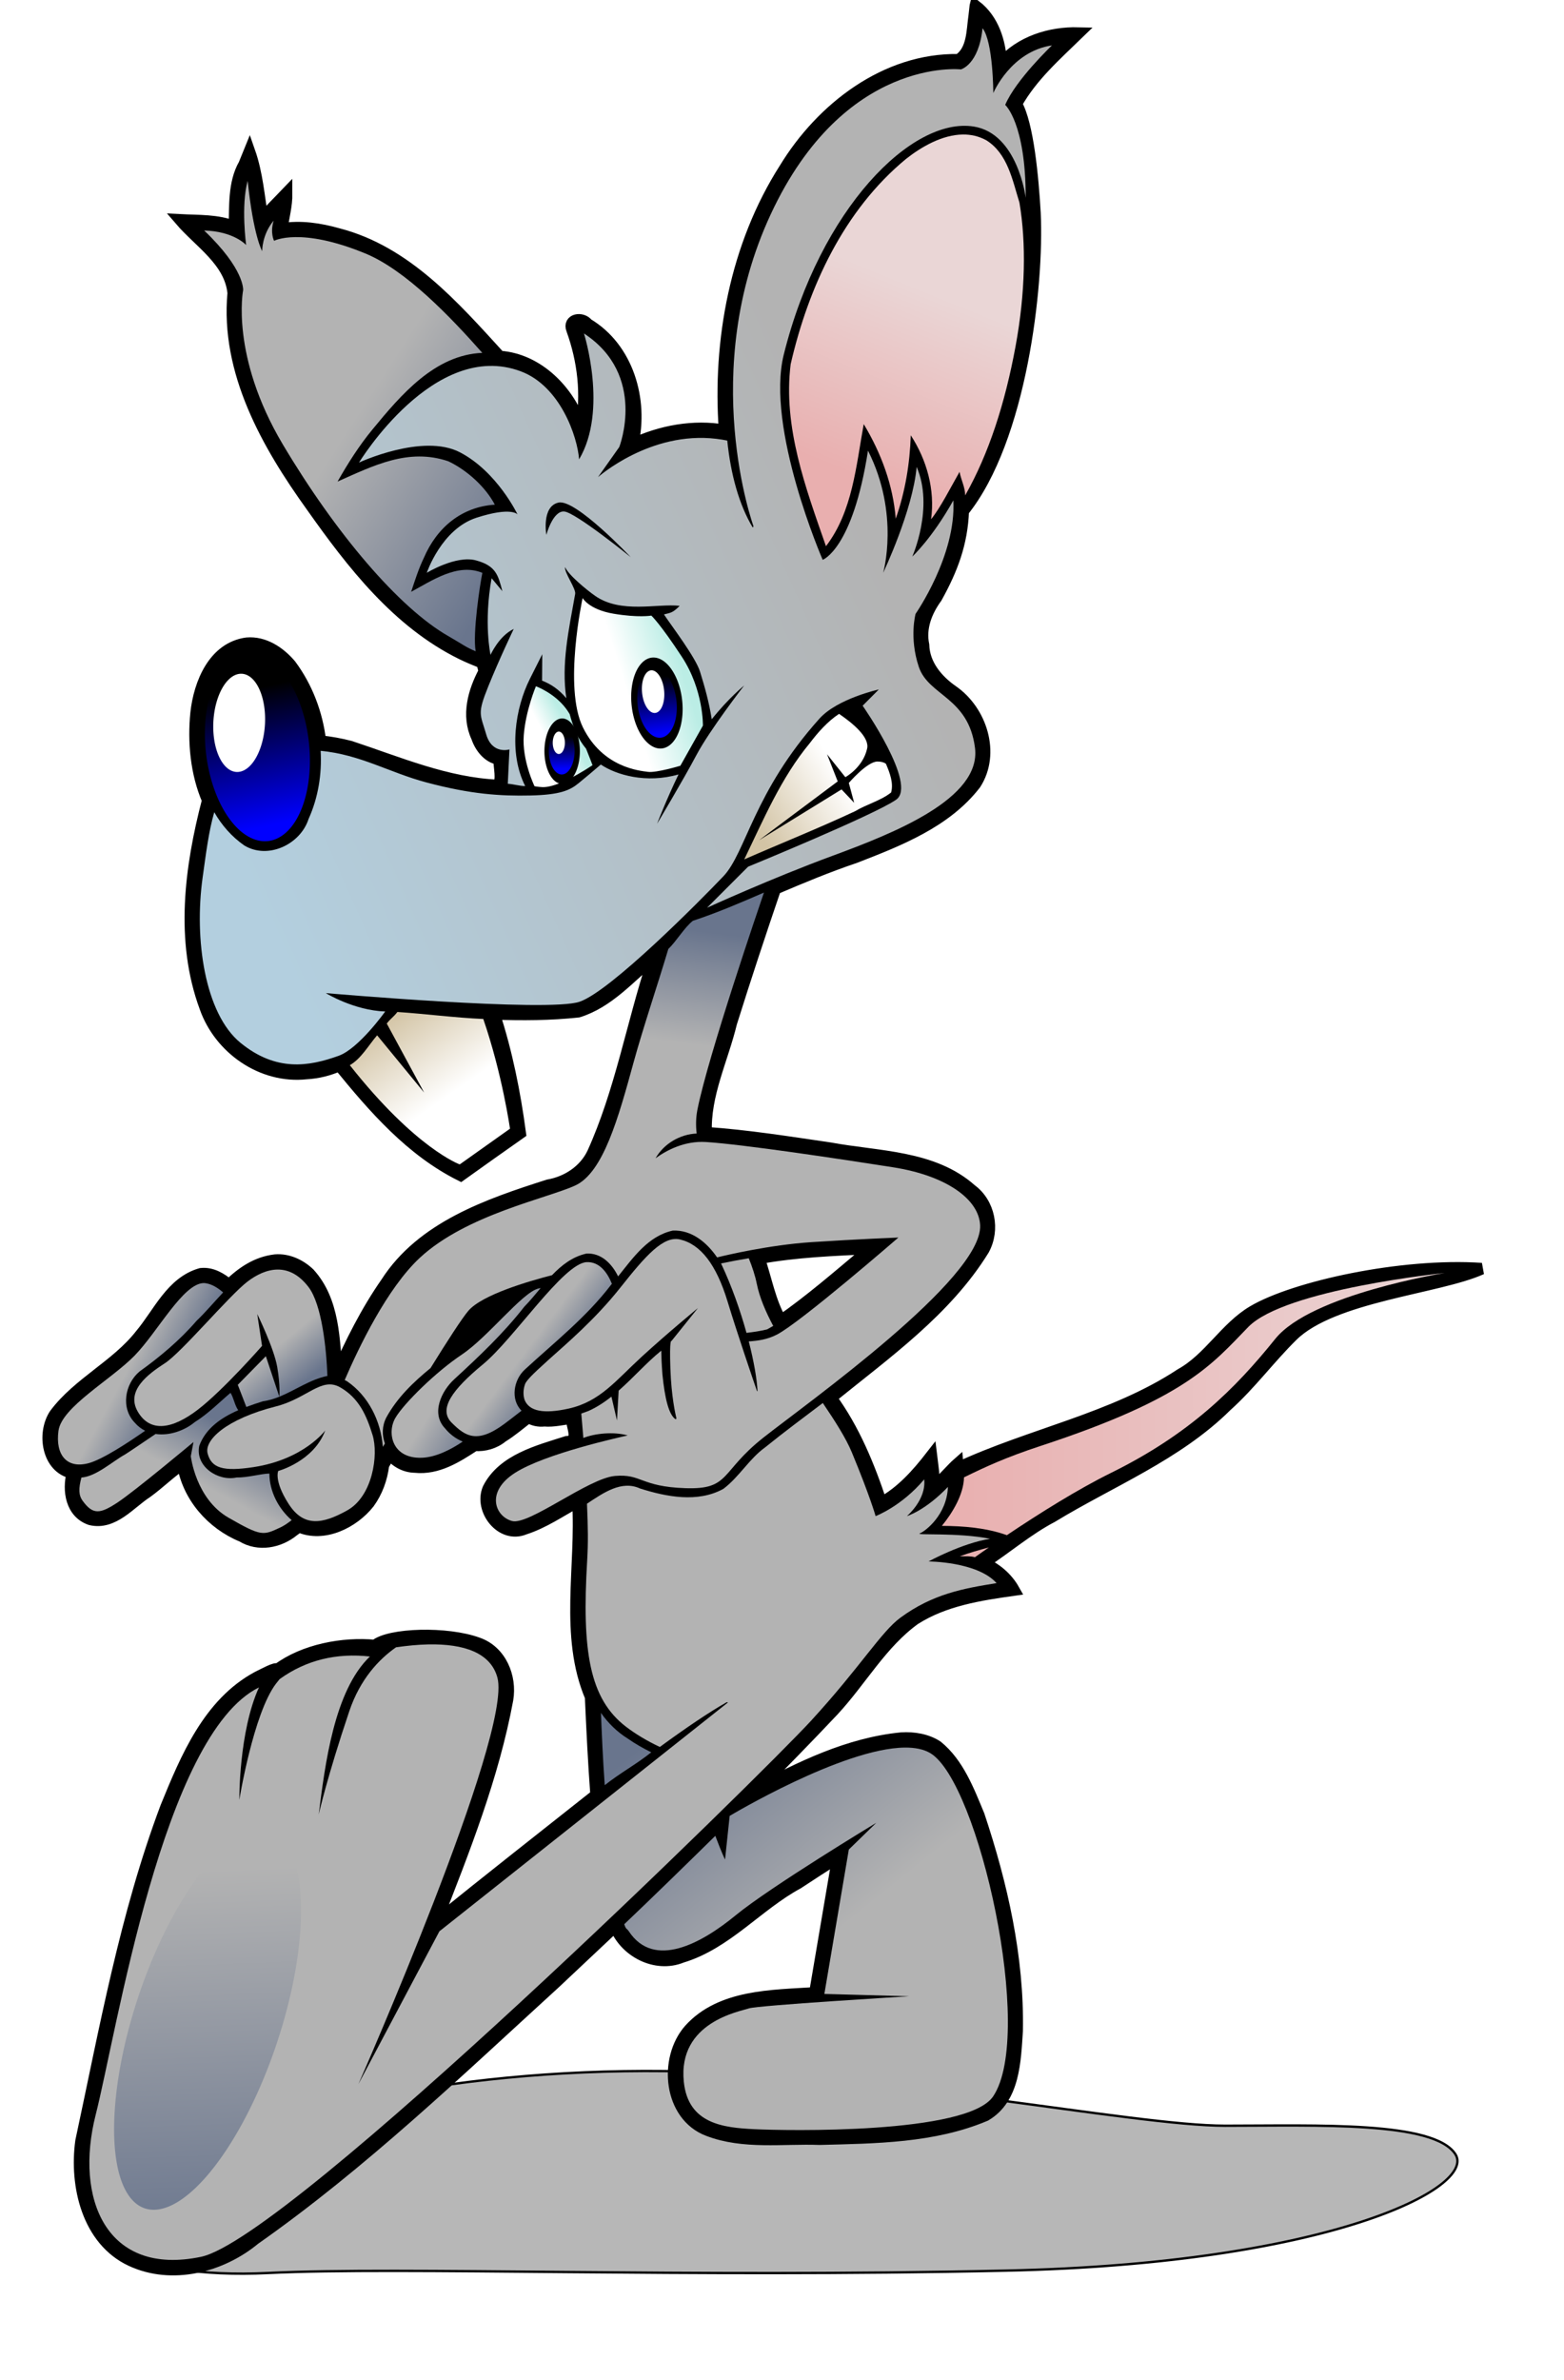
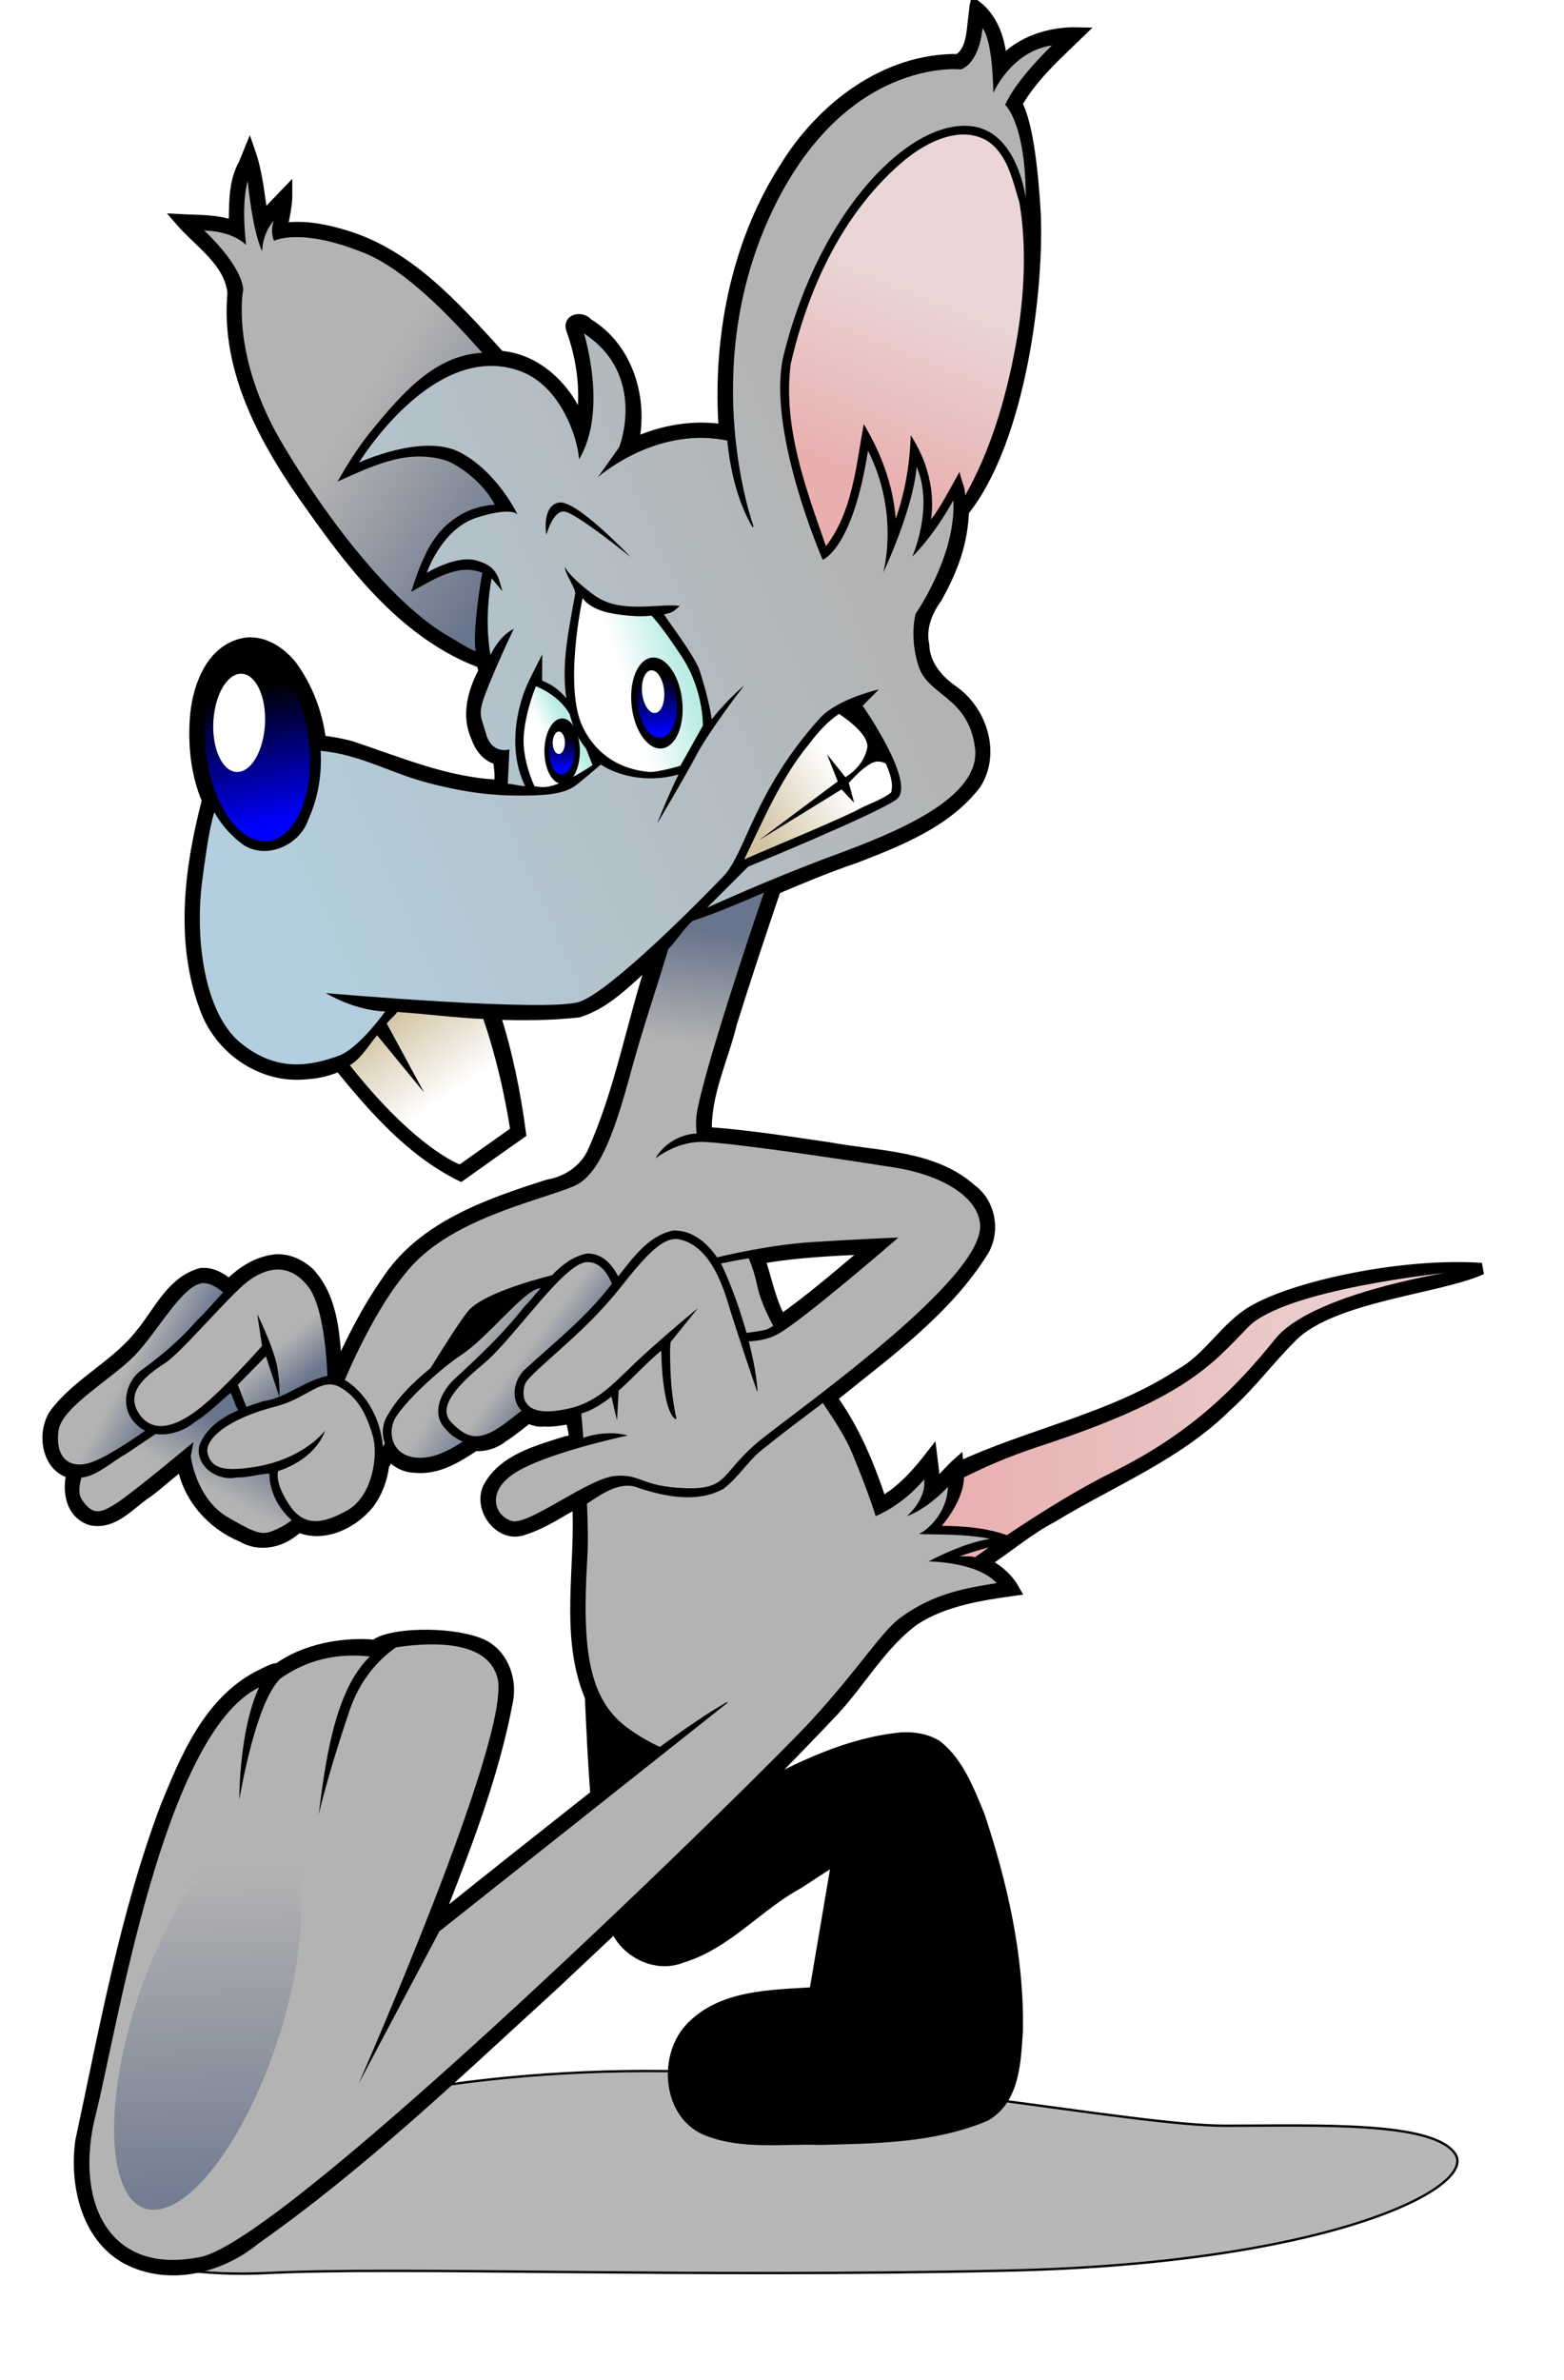
<svg xmlns="http://www.w3.org/2000/svg" xmlns:ns1="http://www.inkscape.org/namespaces/inkscape" xmlns:xlink="http://www.w3.org/1999/xlink" version="1.1" width="665.36" height="1012.258" id="svg2" ns1:version="0.91 r13725">
  <defs id="defs4">
    <linearGradient id="linearGradient4301">
      <stop id="stop4303" style="stop-color:#e9afaf;stop-opacity:1" offset="0" />
      <stop id="stop4305" style="stop-color:#ead6d6;stop-opacity:1" offset="1" />
    </linearGradient>
    <linearGradient id="linearGradient4285">
      <stop id="stop4287" style="stop-color:#ffffff;stop-opacity:1" offset="0" />
      <stop id="stop4289" style="stop-color:#bbede5;stop-opacity:1" offset="1" />
    </linearGradient>
    <linearGradient id="linearGradient4269">
      <stop id="stop4271" style="stop-color:#ffffff;stop-opacity:1" offset="0" />
      <stop id="stop4273" style="stop-color:#d3c4a5;stop-opacity:1" offset="1" />
    </linearGradient>
    <linearGradient id="linearGradient4253">
      <stop id="stop4255" style="stop-color:#b3b3b3;stop-opacity:1" offset="0" />
      <stop id="stop4257" style="stop-color:#b3cfdf;stop-opacity:1" offset="1" />
    </linearGradient>
    <linearGradient id="linearGradient4237">
      <stop id="stop4239" style="stop-color:#b3b3b3;stop-opacity:1" offset="0" />
      <stop id="stop4241" style="stop-color:#69758d;stop-opacity:1" offset="1" />
    </linearGradient>
    <linearGradient id="linearGradient4227">
      <stop id="stop4229" style="stop-color:#0000ff;stop-opacity:1" offset="0" />
      <stop id="stop4231" style="stop-color:#000000;stop-opacity:1" offset="1" />
    </linearGradient>
    <linearGradient x1="464.487" y1="349.116" x2="460.175" y2="316.431" id="linearGradient4233" xlink:href="#linearGradient4227" gradientUnits="userSpaceOnUse" />
    <linearGradient x1="419.24" y1="363.66" x2="418.856" y2="344.935" id="linearGradient4235" xlink:href="#linearGradient4227" gradientUnits="userSpaceOnUse" />
    <linearGradient x1="221.795" y1="203.795" x2="297.002" y2="252.366" id="linearGradient4243" xlink:href="#linearGradient4237" gradientUnits="userSpaceOnUse" />
    <linearGradient x1="370.81" y1="467.714" x2="376.76" y2="419.857" id="linearGradient4251" xlink:href="#linearGradient4237" gradientUnits="userSpaceOnUse" />
    <linearGradient x1="458.513" y1="288.997" x2="183.901" y2="411.14" id="linearGradient4259" xlink:href="#linearGradient4253" gradientUnits="userSpaceOnUse" />
    <linearGradient x1="278.012" y1="377.948" x2="267.186" y2="329.376" id="linearGradient4267" xlink:href="#linearGradient4227" gradientUnits="userSpaceOnUse" />
    <linearGradient x1="262.508" y1="489.861" x2="238.682" y2="455.575" id="linearGradient4275" xlink:href="#linearGradient4269" gradientUnits="userSpaceOnUse" />
    <linearGradient x1="430.833" y1="353.346" x2="395.11" y2="376.203" id="linearGradient4283" xlink:href="#linearGradient4269" gradientUnits="userSpaceOnUse" />
    <linearGradient x1="307.671" y1="342.287" x2="317.008" y2="337.466" id="linearGradient4291" xlink:href="#linearGradient4285" gradientUnits="userSpaceOnUse" />
    <linearGradient x1="340.765" y1="321.552" x2="364.863" y2="314.052" id="linearGradient4299" xlink:href="#linearGradient4285" gradientUnits="userSpaceOnUse" />
    <linearGradient x1="442.952" y1="228.078" x2="474.772" y2="149.791" id="linearGradient4307" xlink:href="#linearGradient4301" gradientUnits="userSpaceOnUse" />
    <linearGradient x1="412.019" y1="858.095" x2="340.848" y2="769.524" id="linearGradient4315" xlink:href="#linearGradient4237" gradientUnits="userSpaceOnUse" />
    <linearGradient x1="146.476" y1="647.751" x2="159.493" y2="624.013" id="linearGradient4323" xlink:href="#linearGradient4237" gradientUnits="userSpaceOnUse" />
    <linearGradient x1="130.018" y1="600.002" x2="148.787" y2="610.104" id="linearGradient4331" xlink:href="#linearGradient4237" gradientUnits="userSpaceOnUse" />
    <linearGradient x1="181.18" y1="603.418" x2="193.329" y2="618.239" id="linearGradient4345" xlink:href="#linearGradient4237" gradientUnits="userSpaceOnUse" />
    <linearGradient x1="257.789" y1="620.879" x2="278.16" y2="633.558" id="linearGradient4353" xlink:href="#linearGradient4237" gradientUnits="userSpaceOnUse" />
    <linearGradient x1="286.142" y1="611.314" x2="301.325" y2="622.743" id="linearGradient4355" xlink:href="#linearGradient4237" gradientUnits="userSpaceOnUse" />
    <filter x="-0.078" y="-0.52" width="1.156" height="2.04" color-interpolation-filters="sRGB" id="filter4359">
      <feGaussianBlur id="feGaussianBlur4361" stdDeviation="18.682" />
    </filter>
    <linearGradient x1="473.475" y1="625.339" x2="687.447" y2="625.339" id="linearGradient4369" xlink:href="#linearGradient4301" gradientUnits="userSpaceOnUse" />
    <linearGradient x1="246.003" y1="876.719" x2="254.081" y2="1070.303" id="linearGradient4377" xlink:href="#linearGradient4237" gradientUnits="userSpaceOnUse" />
  </defs>
  <g transform="translate(-72.794,-23.094)" id="layer1">
    <path d="m 186.878,989.733 c 56.995,-2.772 176.777,2.02 314.157,-1.01 137.381,-3.03 200.01,-35.355 190.919,-49.497 -9.091,-14.142 -58.589,-12.122 -97.985,-12.122 -39.396,0 -145.462,-22.223 -238.396,-23.234 -92.934,-1.01 -174.756,18.183 -218.193,44.447 -43.437,26.264 -7.498,44.189 49.497,41.416 z" id="path4357" style="fill:#616161;fill-opacity:0.451;stroke:#000000;stroke-width:1px;stroke-linecap:butt;stroke-linejoin:miter;stroke-opacity:1;filter:url(#filter4359)" />
    <path d="M 487.781,25.594 487.312,29.75 c -0.955,6.372 -0.573,14.845 -6.688,18.812 -31.082,-0.53 -58.315,20.633 -73.875,46.156 -20.965,32.782 -28.437,73.383 -25.656,111.438 -13.284,-2.301 -27.139,0.254 -39.219,5.938 4.422,-18.967 -2.061,-40.981 -19.156,-51.188 -2.263,-3.002 -8.306,-2.084 -6.531,2.375 4.735,13.055 6.502,27.663 3.844,41.438 -5.034,-15.234 -18.3,-28.844 -34.688,-29.969 -19.451,-21.279 -39.721,-44.622 -68.688,-52.125 -7.767,-2.201 -15.998,-3.466 -24.031,-2.125 0.726,-5.035 2.105,-9.939 2.062,-15.156 -3.51,3.69 -7.251,7.093 -10.156,11.219 -1.643,-9.7 -2.345,-19.59 -5.625,-28.938 L 176.719,93 c -4.626,8.054 -3.812,18.258 -4.188,26.562 -7.281,-2.899 -15.273,-2.503 -23,-2.906 8.223,9.569 21.209,17.472 22.531,31.062 -3.126,33.549 14.509,64.481 33.375,90.719 17.221,24.369 36.465,49.242 63.75,62.688 2.878,1.402 5.837,2.621 8.812,3.812 0.26,1.224 0.548,2.447 0.875,3.656 -4.556,8.501 -7.476,18.743 -3.156,28 1.47,4.334 4.766,8.601 9.5,9.344 -0.157,3.329 1.522,8.908 -0.594,11.219 -21.923,-0.943 -42.233,-9.737 -62.812,-16.531 -4.182,-1.09 -8.462,-1.862 -12.781,-2.312 -1.358,-11.702 -5.708,-23.084 -12.688,-32.438 -4.576,-5.385 -11.157,-9.817 -18.531,-9.188 -14.075,1.904 -20.151,17.069 -21.531,29.531 -1.254,12.204 -0.057,25.711 4.938,37.219 -7.481,28.6 -11.548,59.778 -1.094,88.031 6.128,17.518 24.105,30.151 42.906,28.125 4.966,-0.262 9.735,-1.475 14.156,-3.438 14.731,18.073 30.454,36.182 51.594,46.75 8.414,-5.997 16.813,-12.017 25.281,-17.938 -2.305,-17.214 -5.727,-34.241 -11.094,-50.75 11.964,0.435 23.935,0.377 35.812,-0.906 12.863,-3.985 21.855,-14.684 32,-23.062 -0.079,0.475 -0.145,0.948 -0.188,1.438 -8.912,27.201 -13.775,55.796 -25.625,81.875 -3.557,7.407 -10.875,12.224 -18.969,13.625 -25.566,8.17 -53.662,17.794 -68.812,41.406 -8.528,12.226 -15.177,25.565 -21.188,39.188 -1.062,-14.994 -1.168,-31.507 -11.656,-43.062 -3.847,-3.671 -9.037,-6.113 -14.438,-5.688 -7.992,0.938 -14.15,5.234 -19.656,10.562 -3.454,-2.84 -7.376,-5.243 -11.969,-4.75 -12.527,3.523 -17.925,16.763 -25.688,25.969 -10.277,13.124 -26.493,20.432 -36.438,33.781 -5.373,8.124 -3.132,22.749 7.469,24.875 -1.946,7.584 -0.522,16.94 7.656,19.75 9.738,2.329 16.719,-6.857 24,-11.562 5.087,-3.647 10.747,-9.228 15.281,-12 2.227,13.891 12.374,25.457 25.188,30.719 7.003,4.296 15.758,2.618 21.875,-2.375 0.707,-0.555 1.574,-1.124 2.375,-1.688 10.554,4.585 23.111,-1.716 29.719,-10.094 3.417,-4.699 5.442,-10.289 6.156,-16.094 0.984,-1.675 1.952,-3.452 2.719,-4.719 2.544,3.229 6.357,5.456 10.75,5.531 9.581,0.998 17.687,-4.21 25.406,-9.25 4.134,0.296 8.355,-0.851 11.719,-3.625 3.937,-2.419 7.431,-5.45 11.094,-8.281 1.979,1.179 4.307,1.775 6.812,1.469 3.948,0.382 8.251,-0.811 11.688,-1.062 -0.17,3.349 3.705,9.932 -2.125,10.094 -12.167,3.899 -27.122,7.605 -33.375,19.875 -3.869,9.067 5.547,21.159 15.312,17.125 8.201,-2.611 15.329,-7.623 22.812,-11.656 1.745,27.583 -5.62,57.051 5.469,83.219 -5.4e-4,0.009 6.2e-4,0.023 0,0.031 -0.007,0.103 -0.011,0.183 -0.031,0.219 0.616,13.798 1.288,27.601 2.312,41.375 -22.842,18.062 -45.722,36.045 -68.375,54.344 12.123,-30.946 24.517,-62.209 30.594,-94.938 1.639,-9.693 -2.832,-20.522 -12.531,-23.938 -13.086,-4.822 -37.671,-4.152 -43.795,0.996 -13.698,-1.322 -30.33,1.855 -41.424,10.161 -0.62,-1.026 -5.933,2.029 -8.531,3.25 -20.802,11.206 -30.41,34.476 -38.906,55.281 -17.251,45.825 -25.902,94.388 -36.156,142.062 -2.593,18.938 2.779,42.157 21.375,50.781 17.24,7.96 38.118,2.657 52.406,-9.156 45.828,-32.203 86.311,-71.108 127.656,-108.844 8.602,-8.061 17.192,-16.138 25.781,-24.25 4.115,10.803 17.178,17.664 28.312,13.125 19.051,-5.746 32.227,-22.116 49.375,-31.375 5.655,-3.67 11.205,-7.432 17.062,-10.906 -3.239,19.202 -6.503,38.399 -9.781,57.594 -18.33,1.203 -40.003,0.886 -53.312,15.562 -11.001,12.424 -8.78,36.617 7.969,42.875 14.99,5.738 31.591,3.119 47.312,3.688 23.685,-0.612 48.42,-0.748 70.531,-10.094 12.341,-7.243 12.608,-23.29 13.469,-35.969 0.572,-31.187 -6.476,-62.206 -16.281,-91.594 -4.353,-10.472 -8.714,-22.066 -17.719,-29.375 -4.381,-2.847 -9.948,-3.765 -15.188,-3.438 -22.532,2.228 -43.027,12.27 -62.781,22.875 11.465,-11.46 22.777,-23.037 33.844,-34.781 11.803,-12.752 20.457,-28.593 34.625,-38.781 12.615,-8.008 27.531,-10.325 42.125,-12.375 -2.942,-5.231 -7.594,-9.017 -12.906,-11.5 9.752,-6.4 19.001,-14.321 29.156,-19.625 25.053,-15.257 53.117,-26.3 74.188,-47.188 10.204,-9.149 18.338,-20.284 28.062,-29.844 17.264,-16.971 62.203,-20.145 80.477,-28.443 -34.129,-2.301 -79.655,7.803 -97.134,18.099 -11.789,6.944 -18.658,20.074 -30.812,26.812 -28.918,19.007 -63.707,25.364 -94.844,39.875 -0.038,-0.592 -0.07,-1.193 -0.125,-1.781 -1.074,0.945 -2.308,2.238 -4.344,4.377 -2.036,2.138 -4.336,4.602 -5.906,5.436 0.429,-4.399 -0.383,-8.773 -0.906,-13.125 -6.006,7.729 -12.716,15.275 -21.312,19.938 C 442.468,646.516 436.083,630.949 426.25,617.5 c 23.415,-18.985 49.02,-37.117 64.969,-62.969 4.645,-8.483 2.488,-19.709 -5.344,-25.469 -16.212,-14.436 -39.66,-13.852 -59.938,-17.625 -17.574,-2.561 -35.069,-5.369 -52.781,-6.594 -0.694,-16.189 6.954,-31.231 10.688,-46.719 5.994,-19.121 12.285,-38.127 18.75,-57.094 11.171,-4.755 22.356,-9.436 33.875,-13.312 18.576,-7.202 38.732,-15.026 51.219,-31.25 8.364,-12.976 2.532,-31.053 -9.625,-39.469 -6.682,-4.656 -12.19,-11.303 -12.438,-19.625 -1.521,-7.34 1.291,-14.35 5.531,-20.188 6.679,-12.03 10.842,-23.039 11.375,-36.781 24.53,-30.527 31.994,-95.604 30.509,-126.705 -0.865,-15.147 -2.963,-37.783 -7.915,-46.42 6.621,-11.81 16.821,-20.758 26.438,-30.094 -12.148,-0.3 -24.741,3.668 -32.844,13.031 -0.454,-9.242 -3.304,-18.752 -10.938,-24.625 z m -44.25,528.344 -2.969,2.5 c -11.65,9.765 -23.193,19.767 -35.562,28.375 -4.738,-8.286 -6.272,-17.715 -9.344,-26.625 15.748,-2.889 31.866,-3.48 47.875,-4.25 z m -154.438,21.375 c -4.981,4.72 -9.484,10.245 -14.688,14.438 -2.679,2.32 -5.516,4.559 -8.375,6.781 4.618,-8.283 10.15,-16.786 19.656,-19.844 1.12,-0.503 2.258,-0.939 3.406,-1.375 z" id="path4070" style="fill:#000000;stroke:#000000;stroke-width:5;stroke-linecap:butt;stroke-linejoin:miter;stroke-miterlimit:4;stroke-opacity:1;stroke-dasharray:none" />
    <path d="m 490.789,35.095 c -1.625,15.596 -9.212,17.514 -9.212,17.514 0,0 -49.611,-5.564 -80.858,61.525 -31.247,67.089 -7.364,132.802 -7.364,132.802 l -0.341,0.483 c -5.831,-9.716 -9.353,-22.566 -10.832,-36.96 -1.441,-0.293 -2.939,-0.543 -4.549,-0.739 -28.26,-3.446 -50.437,16.291 -50.437,16.291 l 9.054,-12.812 c 0,0 11.972,-30.595 -15.024,-48.286 0,0 10.331,32.628 -2.075,53.536 -0.689,-9.535 -7.933,-31.125 -24.82,-37.444 -36.817,-13.775 -68.803,38.808 -68.803,38.808 0,0 27.106,-12.621 42.959,-4.35 15.853,8.271 24.479,26.412 24.479,26.412 0,0 -2.522,-3.432 -17.457,1.393 -14.934,4.825 -21.153,23.427 -21.153,23.427 0,0 12.424,-7.586 20.925,-5.288 8.501,2.298 9.443,6.283 11.23,13.107 -1.625,-1.95 -4.577,-5.516 -4.577,-5.516 -3.446,19.07 -0.455,32.61 -0.455,32.61 0,0 3.547,-8.044 9.866,-11.031 0,0 -5.979,12.418 -10.804,24.365 -4.825,11.947 -3.437,11.711 -0.91,20.442 2.527,8.731 9.894,6.425 9.894,6.425 l -0.706,14.607 c 2.376,0.12 5.021,0.976 7.404,0.974 -7.24,-14.391 -4.204,-33.23 1.974,-45.547 l 5.288,-10.52 -0.085,11.23 c 3.995,1.558 7.264,3.868 10.32,7.477 -2.173,-14.604 0.984,-28.8 3.753,-44.296 0.531,-2.132 -4.795,-9.325 -4.265,-11.458 1.315,3.272 9.252,9.772 12.766,12.225 10.973,7.662 26.398,3.19 35.965,4.236 -3.13,3.226 -4.04,2.906 -6.681,3.668 3.504,5.242 13.482,18.299 15.353,24.365 2.02,6.552 3.817,12.866 4.975,20.215 7.077,-8.917 13.789,-14.358 13.789,-14.358 0,0 -14.614,18.846 -20.3,29.568 -5.686,10.723 -16.746,29.227 -16.746,29.227 0,0 3.862,-10.08 9.126,-20.982 -13.759,3.957 -26.506,0.214 -33.065,-4.208 -3.472,3.01 -5.78,4.921 -9.439,7.932 -3.659,3.011 -7.834,4.959 -20.527,5.231 -12.693,0.273 -25.175,-0.474 -44.296,-5.572 -15.73,-4.195 -28.015,-11.822 -44.921,-13.419 0.566,9.928 -1.045,19.933 -5.146,29 -3.489,10.829 -17.262,17.319 -27.322,11.259 -5.427,-3.781 -9.626,-8.649 -12.794,-14.159 -2.389,8.205 -3.541,17.757 -4.947,27.777 -3.676,26.192 0.928,57.875 16.092,70.282 15.164,12.407 29.116,10.107 41.822,5.516 8.559,-3.093 19.76,-18.821 19.76,-18.821 -13.326,-0.46 -25.275,-7.819 -25.275,-7.819 0,0 94.655,8.263 107.981,3.668 13.326,-4.595 51.477,-43.199 61.127,-53.308 9.65,-10.109 12.853,-35.822 40.884,-67.069 7.671,-8.551 25.275,-12.424 25.275,-12.424 l -6.88,6.909 c 0,0 23.434,33.541 14.244,39.974 -9.19,6.433 -62.975,28.488 -62.975,28.488 l -17.457,17.457 c 0,0 27.116,-12.413 53.308,-22.063 26.192,-9.65 63.429,-24.347 60.672,-45.945 -2.757,-21.597 -19.775,-22.052 -23.911,-34.458 -4.136,-12.407 -1.365,-22.517 -1.365,-22.517 0,0 17.363,-24.853 16.064,-48.248 -9.098,16.246 -17.457,23.882 -17.457,23.882 0,0 9.321,-20.905 1.848,-38.126 -1.625,18.521 -14.244,45.035 -14.244,45.035 0,0 7.193,-24.975 -6.454,-51.944 -6.499,41.916 -19.276,46.428 -19.276,46.428 0,0 -24.349,-56.011 -16.547,-87.312 15.455,-62.002 54.545,-101.197 80.858,-96.95 18.737,3.024 22.063,30.308 22.063,30.308 0,-31.843 -8.728,-39.519 -8.728,-39.519 4.549,-10.723 19.902,-25.304 19.902,-25.304 -17.546,2.599 -24.962,20.271 -24.962,20.271 0,0 -0.028,-21.729 -4.577,-27.578 z" id="path3050" style="fill:url(#linearGradient4259);fill-opacity:1;stroke:none" />
    <path d="m 291.786,349.505 a 17.857,34.643 0 1 1 -35.714,0 17.857,34.643 0 1 1 35.714,0 z" transform="matrix(1.238,0,0.092,1.154,-188.98,-62.461)" id="path3830" style="fill:url(#linearGradient4267);fill-opacity:1;stroke:none" />
-     <path d="m 320.65,277.422 c 0,0 -8.286,38.016 0.162,55.075 8.448,17.059 24.045,18.358 27.619,18.846 3.574,0.487 13.809,-2.599 13.809,-2.599 l 9.585,-17.059 c 0,0 0.325,-15.109 -8.935,-29.243 -9.26,-14.134 -12.997,-17.546 -12.997,-17.546 0,0 -5.524,0.975 -16.084,-0.812 -10.56,-1.787 -13.16,-6.661 -13.16,-6.661 z" id="path3832" style="fill:url(#linearGradient4299);fill-opacity:1;stroke:none" />
+     <path d="m 320.65,277.422 c 0,0 -8.286,38.016 0.162,55.075 8.448,17.059 24.045,18.358 27.619,18.846 3.574,0.487 13.809,-2.599 13.809,-2.599 l 9.585,-17.059 c 0,0 0.325,-15.109 -8.935,-29.243 -9.26,-14.134 -12.997,-17.546 -12.997,-17.546 0,0 -5.524,0.975 -16.084,-0.812 -10.56,-1.787 -13.16,-6.661 -13.16,-6.661 " id="path3832" style="fill:url(#linearGradient4299);fill-opacity:1;stroke:none" />
    <path d="m 300.784,314.943 c 0,0 -4.37,10.328 -5.174,20.897 -0.804,10.569 4.577,21.608 4.577,21.608 0,0 1.386,0.301 3.497,0.398 4.831,0.082 12.784,-3.815 21.181,-9.325 -0.174,-0.484 -1.181,-3.174 -2.729,-6.994 -1.625,-1.985 -3.014,-4.154 -4.151,-6.454 -1.192,-2.793 -2.113,-5.565 -2.843,-8.302 -0.543,-0.893 -1.094,-1.722 -1.621,-2.417 -5.055,-6.663 -12.737,-9.411 -12.737,-9.411 z" id="path3843" style="fill:url(#linearGradient4291);fill-opacity:1;stroke:none" />
    <path d="m 305.216,250.556 c 0,0 -2.112,-12.131 5.199,-13.73 7.311,-1.599 30.706,23.211 30.706,23.211 0,0 -23.395,-18.961 -28.269,-19.412 -4.874,-0.451 -7.636,9.93 -7.636,9.93 z" id="path3856" style="fill:#000000;stroke:none" />
    <path d="m 429.748,326.685 c -4.885,3.216 -9.003,7.883 -12.481,12.481 -12.161,14.636 -19.641,32.419 -27.862,49.413 15.706,-6.872 31.64,-13.241 47.167,-20.499 4.933,-2.968 10.829,-4.433 15.324,-7.961 1.09,-3.964 -0.511,-8.243 -2.218,-12.225 -0.956,-0.665 -2.134,-0.938 -3.611,-0.938 -4.387,0 -12.169,9.098 -12.169,9.098 l 2.274,8.444 -5.373,-5.686 -35.096,21.616 33.476,-25.027 -4.549,-11.543 7.79,9.752 c 0,0 7.481,-4.045 9.269,-12.169 1.054,-4.789 -5.913,-10.651 -11.941,-14.756 z" id="path3858" style="fill:url(#linearGradient4283);fill-opacity:1;stroke:none" />
    <path d="m 241.857,453.461 c -1.742,2.261 -2.724,2.593 -4.531,4.917 l 15.893,29.341 -19.987,-24.337 c -3.673,4.256 -6.838,9.996 -11.626,12.698 28.059,35.536 46.767,42.203 46.767,42.203 l 21.38,-15.182 c 0,0 -3.236,-23.066 -11.357,-46.664 -11.987,-0.519 -24.604,-2.184 -36.54,-2.975 z" id="path3867" style="fill:url(#linearGradient4275);fill-opacity:1;stroke:none" />
    <path d="m 426.537,353.084 a 7.576,13.89 0 1 1 -15.152,0 7.576,13.89 0 1 1 15.152,0 z" transform="matrix(0.995,0,0,1.002,-104.923,-11.24)" id="path3876" style="fill:#000000;stroke:none" />
    <path d="m 426.537,353.084 a 7.576,13.89 0 1 1 -15.152,0 7.576,13.89 0 1 1 15.152,0 z" transform="matrix(0.723,0,0,0.728,8.859,85.306)" id="path3878" style="fill:url(#linearGradient4235);fill-opacity:1;stroke:none" />
    <path d="m 426.537,353.084 a 7.576,13.89 0 1 1 -15.152,0 7.576,13.89 0 1 1 15.152,0 z" transform="matrix(0.341,0,0,0.343,167.662,217.873)" id="path3880" style="fill:#ffffff;stroke:none" />
    <path d="m 474.393,331.113 a 11.932,20.582 0 1 1 -23.865,0 11.932,20.582 0 1 1 23.865,0 z" transform="matrix(0.909,0,0.071,0.94,-91.63,10.827)" id="path3882" style="fill:#000000;stroke:none" />
    <path d="m 474.393,331.113 a 11.932,20.582 0 1 1 -23.865,0 11.932,20.582 0 1 1 23.865,0 z" transform="matrix(0.699,0,0.054,0.722,11.171,82.914)" id="path3884" style="fill:url(#linearGradient4233);fill-opacity:1;stroke:none" />
    <path d="m 474.393,331.113 a 11.932,20.582 0 1 1 -23.865,0 11.932,20.582 0 1 1 23.865,0 z" transform="matrix(0.396,0,0.031,0.441,157.24,171.205)" id="path3886" style="fill:#ffffff;stroke:none" />
    <path d="m 178.161,100.004 c -2.924,10.56 -0.654,27.294 -0.654,27.294 0,0 -5.183,-5.845 -17.855,-6.17 17.384,16.571 16.575,25.361 16.575,25.361 0,0 -5.532,27.927 16.888,65.619 22.42,37.691 49.389,69.546 70.509,81.569 5.307,3.021 7.543,4.817 11.532,6.388 -1.372,-7.557 1.888,-28.773 2.844,-33.35 -10.53,-4.354 -21.503,3.356 -30.297,8.056 1.624,-4.877 3.176,-9.797 5.402,-14.415 5.545,-12.924 16.05,-21.724 30.195,-22.638 -3.757,-7.195 -11.469,-14.504 -19.788,-18.458 -16.975,-5.76 -31.841,1.862 -47.112,8.628 4.412,-7.748 9.15,-15.244 14.841,-22.148 12.241,-14.872 26.564,-31.72 46.73,-32.584 -13.669,-15.457 -32.591,-35.201 -49.772,-42.275 -27.619,-11.372 -38.808,-5.373 -38.808,-5.373 0,0 -1.795,-3.387 -0.171,-8.586 -5.036,6.011 -4.89,12.993 -4.89,12.993 0,0 -3.733,-6.352 -6.17,-29.91 z" id="path3888" style="fill:url(#linearGradient4243);fill-opacity:1;stroke:none" />
    <path d="m 482.402,80.301 c -8.681,0.096 -17.528,5.136 -24.166,10.377 -26.433,21.813 -41.537,54.501 -49.072,87.283 -3.363,26.708 6.446,52.84 15.012,77.418 11.307,-14.709 12.823,-34.144 16.064,-51.915 7.386,12.273 12.487,25.894 13.618,40.23 4.026,-11.457 6.003,-23.361 6.397,-35.482 6.838,10.508 10.362,23.17 8.643,35.709 3.837,-4.661 8.416,-13.672 12.112,-20.158 0.688,3.621 2.325,6.372 2.4,10.005 10.041,-17.685 16.943,-39.106 21.425,-63.399 4.216,-22.852 4.551,-43.98 1.649,-61.127 -2.987,-9.559 -5.005,-20.831 -14.102,-26.498 -3.199,-1.756 -6.582,-2.483 -9.979,-2.445 z" id="path3897" style="fill:url(#linearGradient4307);fill-opacity:1;stroke:none" />
    <path d="m 397.791,402.681 c -9.951,4.317 -19.907,8.597 -30.222,11.998 -3.633,2.841 -7.055,8.746 -10.463,12.005 -4.468,14.977 -10.79,33.709 -14.756,48.155 -6.433,23.435 -12.873,46.884 -24.82,52.398 -11.947,5.514 -46.4,12.41 -66.159,30.791 -13.913,12.942 -25.989,38.136 -31.928,51.944 0.338,0.172 0.67,0.347 0.995,0.54 9.051,6.18 14.403,16.905 15.239,27.891 0.462,-0.776 0.364,-0.602 0.853,-1.422 -1.273,-3.515 -1.244,-7.509 0.625,-11.088 4.616,-8.423 11.43,-14.955 18.793,-20.982 7.021,-11.335 13.353,-21.143 16.092,-24.365 5.79,-6.812 25.666,-12.605 35.596,-15.154 4.097,-4.266 8.676,-7.849 14.614,-9.183 6.324,-0.377 10.884,4.347 13.505,9.695 6.443,-8.013 12.771,-17.183 23.257,-19.475 8.044,-0.363 14.489,5.058 18.85,11.401 3.678,-0.9 22.26,-5.311 40.116,-6.482 19.821,-1.3 37.017,-1.962 37.017,-1.962 0,0 -41.587,36.055 -51.659,41.254 -4.106,2.119 -7.904,2.617 -11.998,2.928 2.154,8.392 3.465,15.909 3.724,21.124 -0.078,-0.002 -0.15,0.002 -0.227,0 -1.899,-5.526 -8.389,-24.531 -12.51,-38.069 -4.825,-15.853 -11.484,-24.345 -20.215,-26.412 -7.085,-1.678 -14.611,6.832 -25.389,20.442 -10.778,13.61 -23.012,23.931 -30.535,30.706 -7.523,6.775 -9.018,8.503 -9.922,10.093 -0.887,2.296 -1.036,4.855 -0.256,7.079 1.976,4.66 7.937,6.009 18.765,3.582 13.326,-2.987 19.99,-11.925 31.018,-22.034 11.028,-10.109 23.911,-20.698 23.911,-20.698 l -11.259,14.017 c 0,0 -0.914,-1.383 -0.455,11.714 0.417,11.888 2.097,19.147 2.587,21.295 -0.144,0.092 -0.252,0.163 -0.398,0.256 -2.891,-1.996 -4.535,-8.812 -5.572,-19.02 -0.377,-5.113 -0.454,-7.706 -0.483,-10.15 -6.164,4.944 -11.797,11.439 -18.139,17.002 l -0.711,12.68 -2.36,-10.121 c -3.008,2.375 -6.203,4.474 -9.695,6.056 -1.005,0.389 -2.062,0.765 -3.127,1.137 0.305,3.441 0.609,6.901 0.881,10.377 4.779,-1.929 12.873,-2.793 18.85,-1.08 -3.574,0.812 -35.263,7.798 -47.935,15.921 -12.672,8.123 -8.428,18.521 -1.279,20.47 7.148,1.95 32.468,-18.188 43.841,-19.163 11.372,-0.975 10.739,4.553 29.91,5.203 19.171,0.65 14.63,-6.844 33.151,-21.465 18.521,-14.622 93.234,-67.581 92.259,-90.326 -0.473,-11.042 -14.301,-21.104 -37.046,-24.678 -22.745,-3.574 -64.011,-9.772 -79.607,-10.747 -9.025,-0.564 -16.626,3.433 -21.437,6.909 3.503,-6.146 10.378,-10.223 17.485,-10.52 -0.391,-3.425 -0.332,-6.779 0.313,-10.065 4.412,-22.501 26.521,-87.162 28.317,-92.401 z m -6.454,155.518 c -3.958,0.642 -7.906,1.386 -11.827,2.218 0.077,0.133 0.152,0.265 0.227,0.398 4.346,9.231 7.987,19.575 10.633,29.113 2.976,-0.356 5.914,-0.767 8.757,-1.478 0.881,-0.481 1.75,-0.973 2.616,-1.478 -3.314,-6.215 -5.864,-12.263 -6.994,-17.912 -0.704,-3.519 -1.92,-7.158 -3.412,-10.861 z m 31.502,61.553 c -8.17,6.193 -16.429,12.299 -24.451,18.793 -6.879,4.925 -11.128,12.674 -17.855,17.713 -10.839,6.002 -24.195,3.422 -35.425,-0.142 -7.833,-3.616 -15.507,1.74 -22.603,6.464 0.442,10.333 0.545,16.373 0.085,24.099 -2.298,38.599 0.923,58.818 16.547,70.765 3.906,2.987 8.836,5.98 14.358,8.586 11.029,-8.062 20.837,-14.732 28.488,-19.049 0.166,0.036 0.344,0.079 0.512,0.114 l -122.765,97.32 -34.458,64.993 c 0,0 65.635,-148.816 59.137,-172.861 -2.843,-10.52 -14.131,-14.456 -29.483,-14.13 -4.267,0.09 -8.849,0.525 -13.647,1.223 -7.27,5.076 -15.292,13.538 -19.902,27.209 -9.423,27.944 -12.993,43.869 -12.993,43.869 2.676,-21.102 6.546,-52.63 21.782,-67.162 -14.181,-1.575 -27.082,1.446 -38.414,9.618 -0.528,0.639 -1.052,1.287 -1.564,1.962 -9.637,12.709 -15.58,49.385 -15.58,49.385 0,0 -0.245,-29.01 8.359,-47.821 -40.865,20.15 -60.505,146.536 -69.457,181.703 -9.098,35.742 4.545,68.893 44.836,60.444 37.603,-7.884 238.508,-205.118 259.465,-227.944 20.957,-22.825 29.817,-37.828 38.038,-43.857 13.785,-10.109 26.667,-12.401 40.912,-14.699 -8.271,-9.19 -28.943,-9.212 -28.943,-9.212 0,0 14.238,-7.8 26.185,-9.638 -13.785,-2.757 -32.179,-1.384 -29.881,-2.303 2.298,-0.919 11.482,-7.812 11.941,-19.76 -9.65,10.109 -17.457,12.424 -17.457,12.424 0,0 8.283,-6.906 7.364,-15.637 -9.65,11.488 -20.669,15.637 -20.669,15.637 0,0 -2.31,-8.283 -10.121,-27.123 -2.508,-6.05 -7.107,-13.252 -12.339,-20.982 z" id="path3906" style="fill:url(#linearGradient4251);fill-opacity:1;stroke:none" />
    <path d="m 322.364,559.848 c -9.88,0.46 -31,32.644 -44.097,43.443 -13.096,10.799 -19.078,19.076 -13.334,24.82 5.744,5.744 10.8,9.186 22.517,0.455 1.947,-1.451 4.493,-3.414 7.221,-5.544 -4.775,-4.73 -3.416,-13.129 1.45,-17.542 12.565,-11.557 26.194,-22.305 36.562,-35.908 0.146,-0.165 0.281,-0.345 0.426,-0.512 -1.815,-4.52 -5.13,-9.473 -10.747,-9.212 z" id="path3937" style="fill:url(#linearGradient4355);fill-opacity:1;stroke:none" />
    <path d="m 302.803,570.851 c -0.356,0.076 -0.727,0.154 -1.109,0.256 -6.893,1.838 -21.383,20.681 -32.411,28.033 -11.028,7.352 -24.584,20.692 -28.26,26.896 -3.676,6.203 -1.608,17.461 11.259,17.002 5.985,-0.214 12.309,-3.469 17.371,-6.88 -2.912,-1.188 -5.539,-3.145 -7.506,-5.601 -6.105,-6.33 -1.601,-15.909 3.952,-20.954 10.467,-9.62 20.908,-19.469 29.71,-30.762 2.401,-2.445 4.674,-5.229 6.994,-7.989 z" id="path3939" style="fill:url(#linearGradient4353);fill-opacity:1;stroke:none" />
    <path d="m 687.447,564.454 c 0,0 -67.992,6.889 -83.616,22.972 -15.624,16.083 -26.675,30.332 -88.25,50.55 -15.233,5.002 -23.878,9.091 -32.682,13.392 -0.137,7.203 -4.823,15.028 -9.425,20.64 9.148,0.053 18.805,0.785 27.663,3.952 14.105,-9.453 30.288,-19.576 44.324,-26.498 33.545,-16.543 52.853,-35.838 69.855,-56.976 15.275,-18.991 72.13,-28.033 72.13,-28.033 z m -193.957,116.71 c -4.166,1.12 -8.299,2.281 -12.368,3.781 2.28,0.005 4.748,-0.129 6.415,0.396 2.303,-1.621 3.4,-2.421 5.953,-4.177 z" id="path3964" style="fill:url(#linearGradient4369);fill-opacity:1;stroke:none" />
    <path d="m 211.149,631.43 c 0,0 -9.049,12.332 -30.543,15.596 -12.835,1.95 -17.876,0.449 -19.496,-5.849 -1.462,-5.686 7.961,-14.622 29.081,-19.983 13.259,-3.366 19.333,-12.672 27.294,-8.123 7.961,4.549 11.21,11.86 13.809,20.308 2.599,8.448 0,25.994 -10.723,32.005 -10.723,6.011 -18.683,7.148 -25.019,-2.762 -6.336,-9.91 -4.387,-13.972 -4.387,-13.972 0,0 15.109,-4.062 19.983,-17.221 z" id="path3966" style="fill:#b3b3b3;fill-opacity:1;stroke:none" />
    <path d="m 190.898,563.004 c -4.48,0.029 -8.917,2.131 -12.822,5.118 -7.812,5.974 -28.018,30.119 -35.141,34.714 -7.123,4.595 -16.771,11.709 -11.486,20.669 5.284,8.961 14.704,7.362 25.503,-0.91 10.799,-8.271 27.322,-27.123 27.322,-27.123 l -2.047,-13.562 c 0,0 7.122,14.476 8.501,22.517 1.379,8.042 0.91,12.652 0.91,12.652 6.822,-2.748 12.942,-7.28 20.3,-8.814 0.048,-0.003 0.094,0.002 0.142,0 -0.418,-11.725 -2.412,-30.486 -8.046,-37.842 -4.136,-5.399 -8.655,-7.449 -13.135,-7.421 z m 0.739,54.076 -5.743,-17.229 -11.941,12.168 3.639,9.411 c 2.366,-0.892 4.722,-1.671 6.994,-2.388 2.472,-0.348 4.803,-1.056 7.051,-1.962 z" id="path3982" style="fill:url(#linearGradient4345);fill-opacity:1;stroke:none" />
    <path d="m 159.539,568.747 c -8.816,0.037 -19.69,20.832 -29.483,30.848 -10.109,10.339 -31.004,21.847 -32.383,31.957 -1.379,10.109 3.431,16.316 12.851,13.789 5.854,-1.571 16.669,-8.66 24.024,-13.789 -1.594,-0.785 -3.074,-1.886 -4.35,-3.355 -6.088,-6.2 -4.359,-16.554 1.99,-21.863 8.737,-6.274 17.115,-13.293 24.166,-21.465 3.851,-3.665 7.503,-8.048 11.372,-12.14 -2.273,-1.973 -4.772,-3.501 -7.335,-3.895 -0.28,-0.043 -0.569,-0.086 -0.853,-0.085 z" id="path3984" style="fill:url(#linearGradient4331);fill-opacity:1;stroke:none" />
    <path d="m 170.854,615.431 c -4.402,3.718 -9.682,9.042 -15.182,12.424 -4.475,3.704 -10.898,5.915 -16.689,5.061 -4.332,2.908 -8.612,5.896 -12.993,8.728 -5.405,2.96 -12.183,9.324 -18.561,9.811 -1.235,4.696 -1.25,7.466 0.564,9.948 4.365,5.974 7.375,5.536 14.727,0.711 7.352,-4.825 32.383,-25.759 32.383,-25.759 l -1.137,5.999 c 0,0 2.048,18.144 16.064,26.185 14.015,8.042 14.71,7.569 22.063,4.123 1.488,-0.697 3.123,-1.8 4.776,-3.099 -5.65,-4.878 -9.486,-12.371 -9.468,-19.816 -3.702,0.086 -9.344,1.792 -13.96,1.677 -7.933,1.749 -17.649,-4.71 -15.893,-13.419 2.763,-7.529 9.382,-12.033 16.604,-15.182 -1.525,-2.065 -1.932,-5.313 -3.298,-7.392 z" id="path3986" style="fill:url(#linearGradient4323);fill-opacity:1;stroke:none" />
    <path d="m 291.786,349.505 a 17.857,34.643 0 1 1 -35.714,0 17.857,34.643 0 1 1 35.714,0 z" transform="matrix(0.616,0,-0.024,0.603,14.191,119.755)" id="path4033" style="fill:#ffffff;stroke:none" />
    <path d="m 293.954,952.862 a 36.365,95.459 0 1 1 -72.731,0 36.365,95.459 0 1 1 72.731,0 z" transform="matrix(0.894,0,-0.24,0.846,159.509,75.968)" id="path4045" style="fill:url(#linearGradient4377);fill-opacity:1;stroke:none" />
-     <path d="m 328.448,751.53 c 0.4,9.583 0.794,19.288 1.613,30.747 6.547,-5.188 13.268,-8.761 19.796,-13.973 -3.451,-1.71 -6.808,-3.604 -9.979,-5.828 -4.605,-2.863 -8.405,-6.63 -11.429,-10.946 z m 129.248,14.756 c -26.49,0.262 -74.489,29.057 -74.489,29.057 l -1.962,18.537 c 0,0 -1.268,-2.372 -4.139,-10.054 -12.681,12.453 -25.849,25.328 -38.739,37.581 0.77,2.39 1.051,1.665 1.938,3.008 10.723,16.246 30.868,5.199 45.49,-6.823 14.622,-12.022 59.791,-39.32 59.791,-39.32 l -11.685,11.372 -10.406,61.411 36.051,0.995 c 0,0 -64.66,3.875 -68.235,5.174 -3.574,1.3 -30.256,5.668 -27.607,31.217 1.858,17.919 16.884,19.479 29.881,20.129 12.997,0.65 90.841,2.269 101.726,-13.96 17.871,-26.644 -6.198,-133.561 -26.668,-145.908 -2.879,-1.736 -6.611,-2.46 -10.946,-2.417 z" id="path4055" style="fill:url(#linearGradient4315);fill-opacity:1;stroke:none" />
  </g>
</svg>